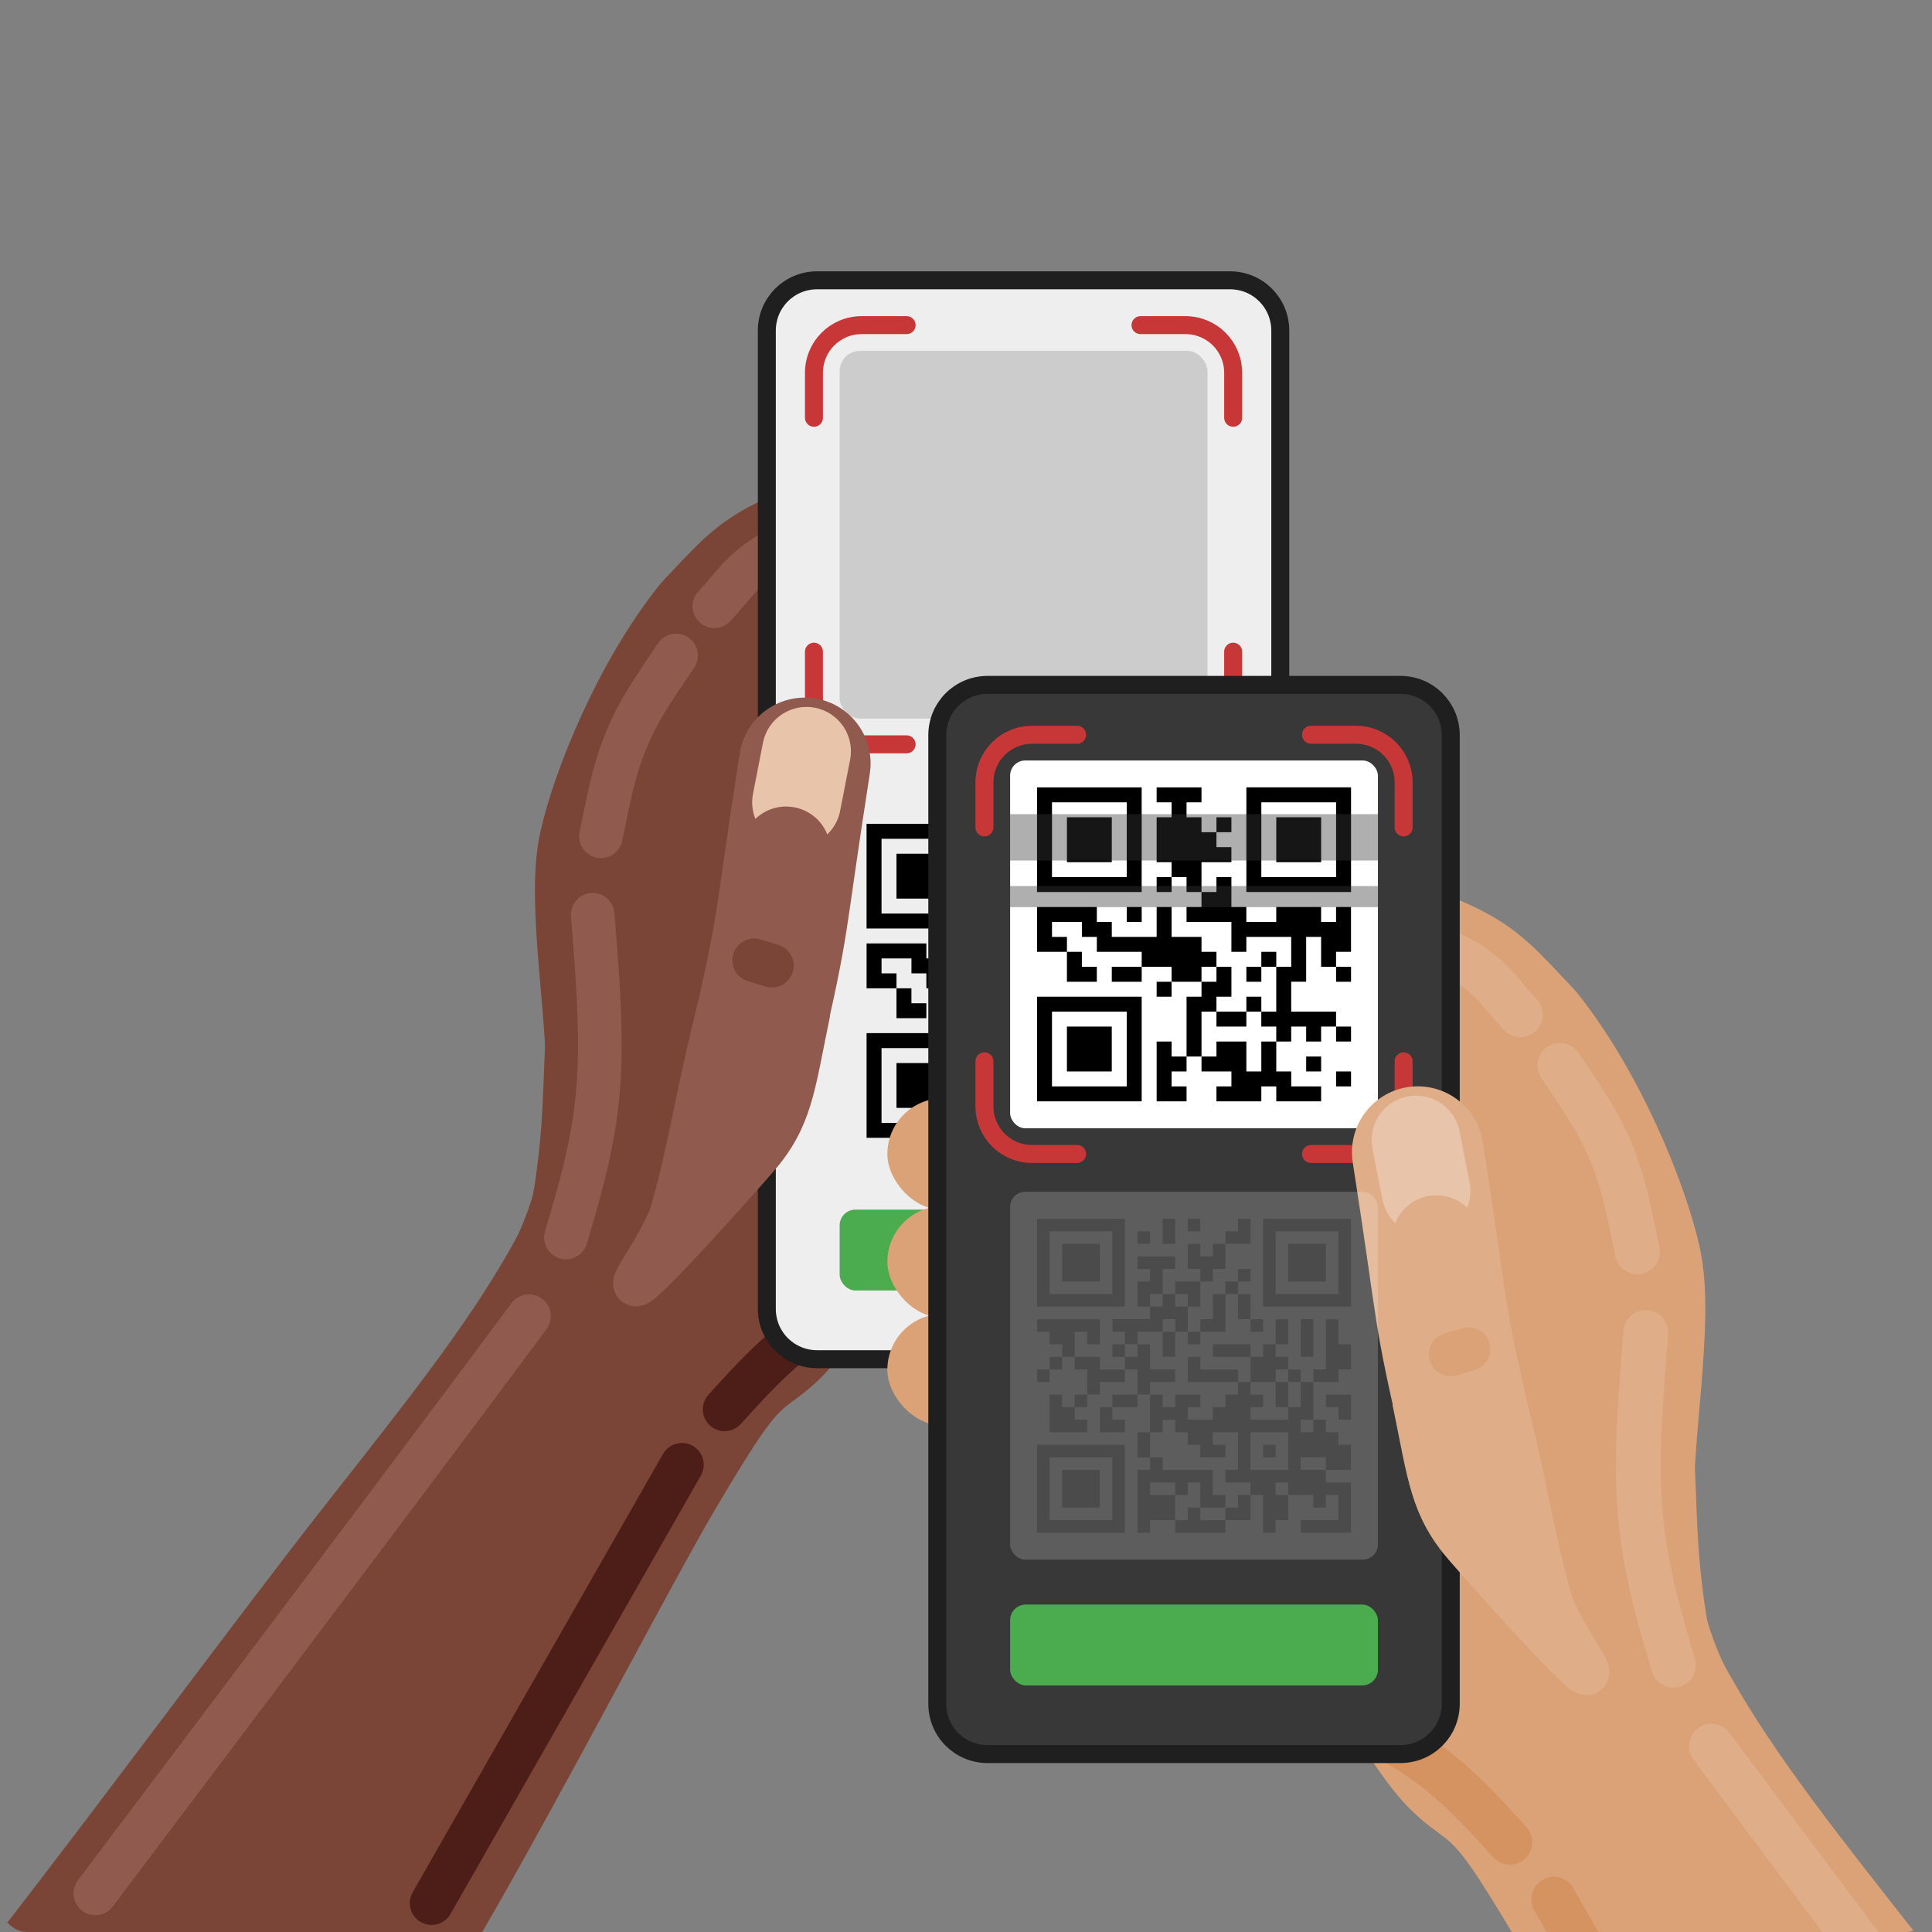
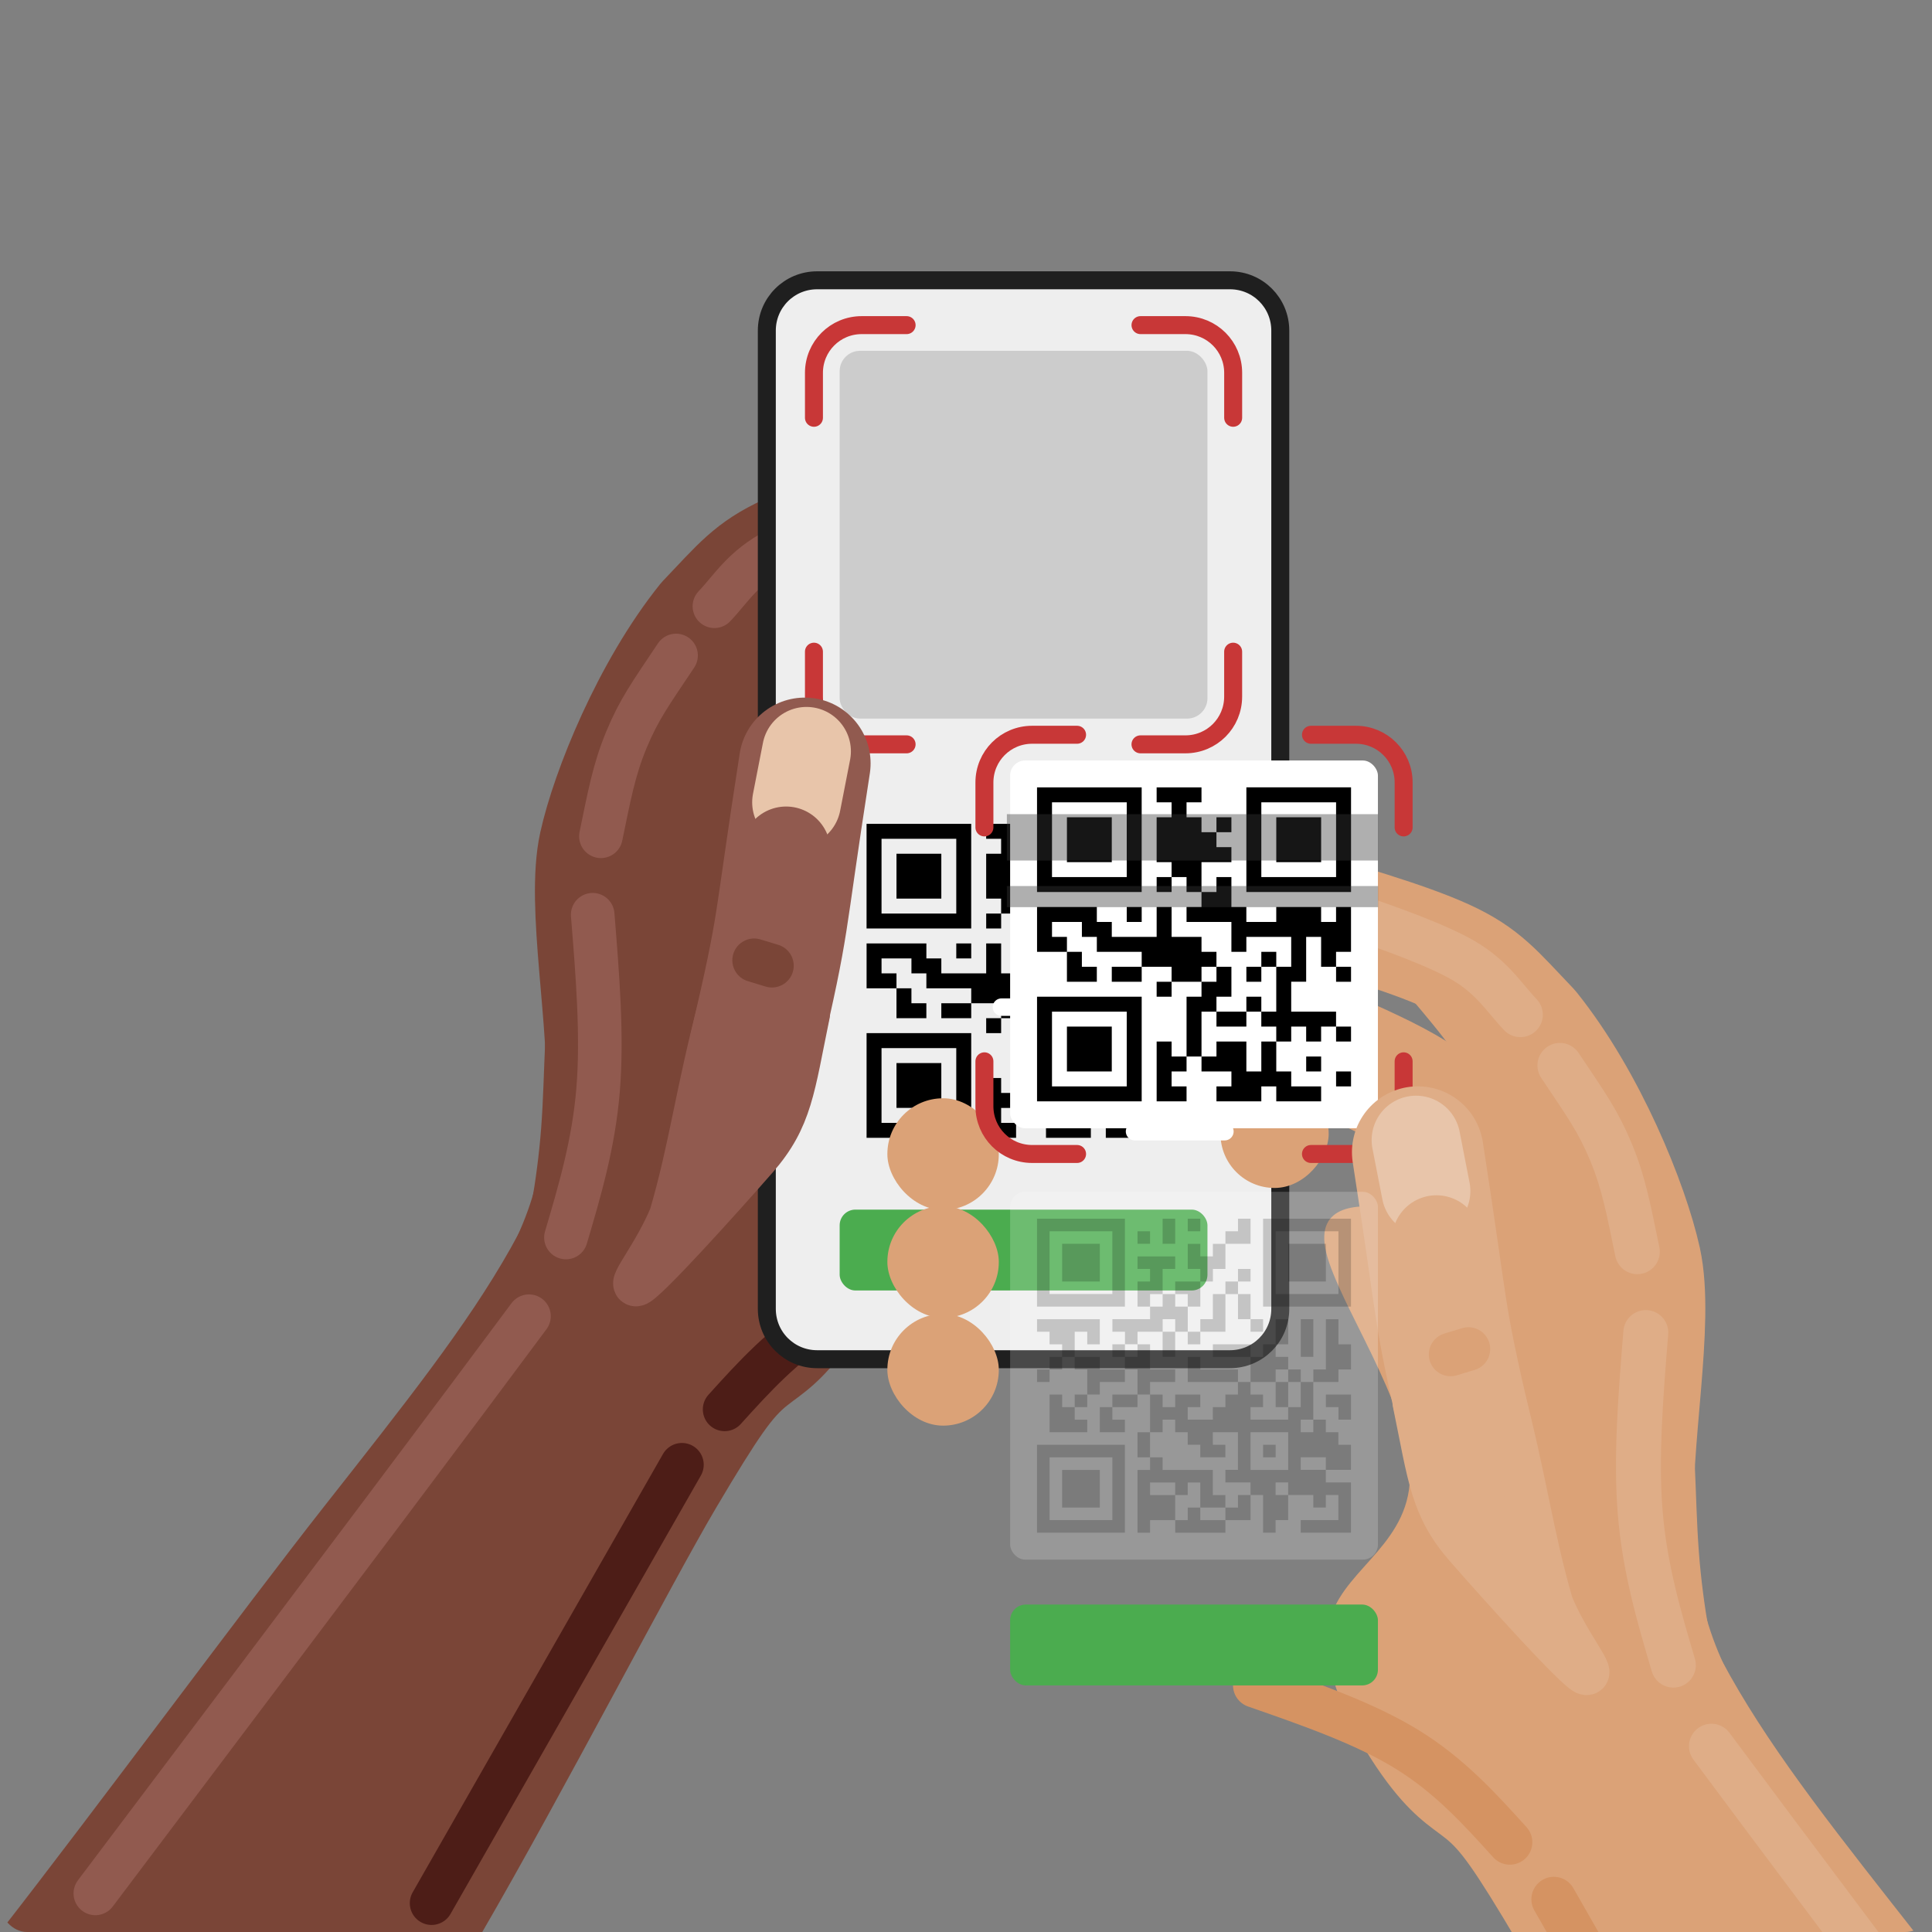
<svg xmlns="http://www.w3.org/2000/svg" height="215" width="215">
  <rect width="100%" height="100%" fill="#808080" stroke="none" />
  <defs>
    <clipPath id="P" clipPathUnits="userSpaceOnUse">
      <rect rx="3" height="215" width="215" fill="#046c00" stroke="#fff" stroke-width="2.84" stroke-opacity=".2" />
    </clipPath>
    <clipPath id="O" clipPathUnits="userSpaceOnUse">
      <rect rx="3" height="215" width="215" fill="#046c00" stroke="#fff" stroke-width="2.84" stroke-opacity=".2" />
    </clipPath>
    <clipPath id="N" clipPathUnits="userSpaceOnUse">
      <rect rx="3" height="215" width="215" fill="#046c00" stroke="#fff" stroke-width="2.84" stroke-opacity=".2" />
    </clipPath>
    <clipPath id="M" clipPathUnits="userSpaceOnUse">
      <rect rx="3" height="215" width="215" fill="#046c00" stroke="#fff" stroke-width="2.84" stroke-opacity=".2" />
    </clipPath>
    <clipPath id="L" clipPathUnits="userSpaceOnUse">
      <rect rx="3" height="215" width="215" fill="#046c00" stroke="#fff" stroke-width="2.84" stroke-opacity=".2" />
    </clipPath>
    <clipPath id="K" clipPathUnits="userSpaceOnUse">
      <rect rx="3" height="215" width="215" fill="#046c00" stroke="#fff" stroke-width="2.84" stroke-opacity=".2" />
    </clipPath>
    <clipPath id="J" clipPathUnits="userSpaceOnUse">
      <rect rx="3" height="215" width="215" fill="#046c00" stroke="#fff" stroke-width="2.84" stroke-opacity=".2" />
    </clipPath>
    <clipPath id="I" clipPathUnits="userSpaceOnUse">
      <rect rx="3" height="215" width="215" fill="#046c00" stroke="#fff" stroke-width="2.84" stroke-opacity=".2" />
    </clipPath>
    <clipPath id="H" clipPathUnits="userSpaceOnUse">
      <rect rx="3" height="215" width="215" fill="#046c00" stroke="#fff" stroke-width="2.84" stroke-opacity=".2" />
    </clipPath>
    <clipPath id="G" clipPathUnits="userSpaceOnUse">
      <rect rx="3" height="215" width="215" fill="#046c00" stroke="#fff" stroke-width="2.84" stroke-opacity=".2" />
    </clipPath>
    <clipPath id="F" clipPathUnits="userSpaceOnUse">
      <rect rx="3" height="215" width="215" fill="#046c00" stroke="#fff" stroke-width="2.84" stroke-opacity=".2" />
    </clipPath>
    <clipPath id="E" clipPathUnits="userSpaceOnUse">
      <rect rx="3" height="215" width="215" fill="#046c00" stroke="#fff" stroke-width="2.84" stroke-opacity=".2" />
    </clipPath>
    <clipPath id="D" clipPathUnits="userSpaceOnUse">
      <rect rx="3" height="215" width="215" fill="#046c00" stroke="#fff" stroke-width="2.84" stroke-opacity=".2" />
    </clipPath>
    <clipPath id="C" clipPathUnits="userSpaceOnUse">
      <rect rx="3" height="215" width="215" fill="#046c00" stroke="#fff" stroke-width="2.84" stroke-opacity=".2" />
    </clipPath>
    <clipPath id="B" clipPathUnits="userSpaceOnUse">
      <rect rx="3" height="215" width="215" fill="#046c00" stroke="#fff" stroke-width="2.84" stroke-opacity=".2" />
    </clipPath>
    <clipPath id="A" clipPathUnits="userSpaceOnUse">
      <rect rx="3" height="215" width="215" fill="#046c00" stroke="#fff" stroke-width="2.84" stroke-opacity=".2" />
    </clipPath>
    <clipPath id="z" clipPathUnits="userSpaceOnUse">
      <rect rx="3" height="215" width="215" fill="#046c00" stroke="#fff" stroke-width="2.84" stroke-opacity=".2" />
    </clipPath>
    <clipPath id="y" clipPathUnits="userSpaceOnUse">
      <rect rx="3" height="215" width="215" fill="#046c00" stroke="#fff" stroke-width="2.84" stroke-opacity=".2" />
    </clipPath>
    <clipPath id="x" clipPathUnits="userSpaceOnUse">
      <rect rx="3" height="215" width="215" fill="#046c00" stroke="#fff" stroke-width="2.84" stroke-opacity=".2" />
    </clipPath>
    <clipPath id="w" clipPathUnits="userSpaceOnUse">
      <rect rx="3" height="215" width="215" fill="#046c00" stroke="#fff" stroke-width="2.84" stroke-opacity=".2" />
    </clipPath>
    <clipPath id="v" clipPathUnits="userSpaceOnUse">
      <rect rx="3" height="215" width="215" fill="#046c00" stroke="#fff" stroke-width="2.84" stroke-opacity=".2" />
    </clipPath>
    <clipPath id="u" clipPathUnits="userSpaceOnUse">
      <rect rx="3" height="215" width="215" fill="#046c00" stroke="#fff" stroke-width="2.84" stroke-opacity=".2" />
    </clipPath>
    <clipPath id="t" clipPathUnits="userSpaceOnUse">
      <rect rx="3" height="215" width="215" fill="#046c00" stroke="#fff" stroke-width="2.84" stroke-opacity=".2" />
    </clipPath>
    <clipPath id="s" clipPathUnits="userSpaceOnUse">
      <rect rx="3" height="215" width="215" fill="#046c00" stroke="#fff" stroke-width="2.84" stroke-opacity=".2" />
    </clipPath>
    <clipPath id="r" clipPathUnits="userSpaceOnUse">
      <rect rx="3" height="215" width="215" fill="#046c00" stroke="#fff" stroke-width="2.84" stroke-opacity=".2" />
    </clipPath>
    <clipPath id="q" clipPathUnits="userSpaceOnUse">
      <rect rx="3" height="215" width="215" fill="#046c00" stroke="#fff" stroke-width="2.84" stroke-opacity=".2" />
    </clipPath>
    <clipPath id="p" clipPathUnits="userSpaceOnUse">
      <rect rx="3" height="215" width="215" fill="#046c00" stroke="#fff" stroke-width="2.84" stroke-opacity=".2" />
    </clipPath>
    <clipPath id="o" clipPathUnits="userSpaceOnUse">
      <rect transform="scale(-1 1)" rx="3" height="215" width="215" fill="#046c00" stroke="#fff" stroke-width="2.84" stroke-opacity=".2" />
    </clipPath>
    <clipPath id="n" clipPathUnits="userSpaceOnUse">
      <rect transform="scale(-1 1)" rx="3" height="215" width="215" fill="#046c00" stroke="#fff" stroke-width="2.84" stroke-opacity=".2" />
    </clipPath>
    <clipPath id="m" clipPathUnits="userSpaceOnUse">
      <rect transform="scale(-1 1)" rx="3" height="215" width="215" fill="#046c00" stroke="#fff" stroke-width="2.84" stroke-opacity=".2" />
    </clipPath>
    <clipPath id="l" clipPathUnits="userSpaceOnUse">
      <rect rx="3" height="215" width="215" fill="#046c00" stroke="#fff" stroke-width="2.84" stroke-opacity=".2" />
    </clipPath>
    <clipPath id="k" clipPathUnits="userSpaceOnUse">
      <rect rx="3" height="215" width="215" fill="#046c00" stroke="#fff" stroke-width="2.84" stroke-opacity=".2" />
    </clipPath>
    <clipPath id="j" clipPathUnits="userSpaceOnUse">
      <rect rx="3" height="215" width="215" fill="#046c00" stroke="#fff" stroke-width="2.84" stroke-opacity=".2" />
    </clipPath>
    <clipPath id="i" clipPathUnits="userSpaceOnUse">
      <rect rx="3" height="215" width="215" fill="#046c00" stroke="#fff" stroke-width="2.84" stroke-opacity=".2" />
    </clipPath>
    <clipPath id="h" clipPathUnits="userSpaceOnUse">
      <rect rx="3" height="215" width="215" fill="#046c00" stroke="#fff" stroke-width="2.84" stroke-opacity=".2" />
    </clipPath>
    <clipPath id="g" clipPathUnits="userSpaceOnUse">
      <rect rx="3" height="215" width="215" fill="#046c00" stroke="#fff" stroke-width="2.84" stroke-opacity=".2" />
    </clipPath>
    <clipPath id="f" clipPathUnits="userSpaceOnUse">
      <rect rx="3" height="215" width="215" fill="#046c00" stroke="#fff" stroke-width="2.84" stroke-opacity=".2" />
    </clipPath>
    <clipPath id="e" clipPathUnits="userSpaceOnUse">
      <rect rx="3" height="215" width="215" fill="#046c00" stroke="#fff" stroke-width="2.84" stroke-opacity=".2" />
    </clipPath>
    <clipPath id="d" clipPathUnits="userSpaceOnUse">
      <rect rx="3" height="215" width="215" fill="#046c00" stroke="#fff" stroke-width="2.84" stroke-opacity=".2" />
    </clipPath>
    <clipPath id="c" clipPathUnits="userSpaceOnUse">
      <rect rx="3" height="215" width="215" fill="#046c00" stroke="#fff" stroke-width="2.84" stroke-opacity=".2" />
    </clipPath>
    <clipPath id="b" clipPathUnits="userSpaceOnUse">
      <rect rx="3" height="215" width="215" fill="#046c00" stroke="#fff" stroke-width="2.84" stroke-opacity=".2" />
    </clipPath>
    <clipPath id="a" clipPathUnits="userSpaceOnUse">
      <rect rx="3" height="215" width="215" fill="#046c00" stroke="#fff" stroke-width="2.84" stroke-opacity=".2" />
    </clipPath>
  </defs>
  <path clip-path="url(#a)" d="m 53.587,215.145 c 9.199,-15.857 21.127,-38.938 26.092,-47.333 4.964,-8.394 6.349,-10.163 7.953,-11.434 1.604,-1.271 3.754,-2.462 6.857,-6.841 3.103,-4.379 7.158,-11.944 5.433,-17.184 -1.724,-5.24 -8.737,-7.965 -8.496,-15.535 0.242,-7.57 7.678,-18.126 9.039,-23.63 1.361,-5.503 -3.938,-5.211 -6.571,-4.854 -2.633,0.357 -2.633,0.781 -3.526,0.508 -0.892,-0.273 -2.675,-1.24 -4.262,-3.328 -1.588,-2.088 -2.98,-5.296 -2.088,-8.776 0.892,-3.48 4.067,-7.232 7.243,-10.985 -2.782,-0.584 -5.565,-1.169 -8.652,0.277 -3.088,1.445 -6.482,4.92 -9.17,9.548 -2.688,4.628 -5.161,11.841 -6.025,18.255 -0.864,6.414 -0.379,12.571 -1.578,20.072 -1.199,7.502 -4.079,16.229 -8.993,24.964 -4.914,8.735 -11.794,17.353 -20.815,28.828 C 27.006,179.173 11.139,200.698 0,214.999 Z" fill="#7a4537" />
  <path clip-path="url(#b)" d="m 106.065,55.041 c -7.142,2.058 -14.283,4.116 -18.52,6.052 -4.236,1.937 -5.568,3.752 -9.364,7.719 -6.235,7.761 -10.786,19.032 -12.13,25.104 -1.509,6.829 1.237,19.794 0.774,29.194 -0.463,9.399 -1.673,15.33 -10.449,28.827 -8.776,13.497 -25.116,34.558 -41.457,55.619" fill="none" stroke="#7a4537" stroke-width="12.13" stroke-linecap="round" stroke-linejoin="bevel" />
  <path clip-path="url(#c)" d="m 110.943,65.569 c -6.561,4.735 -13.122,9.469 -18.599,12.904 -5.478,3.435 -9.872,5.569 -12.632,7.769 -2.76,2.2 -3.886,4.465 -5.749,7.651 -1.863,3.186 -4.463,7.292 -5.651,12.894 -1.188,5.602 -0.963,12.696 -1.456,19.209 -0.493,6.513 -1.703,12.444 -2.568,15.745 -0.865,3.301 -1.385,3.971 -9.556,14.502 -8.171,10.531 -23.991,30.922 -39.813,51.314" fill="none" stroke="#7a4537" stroke-width="13.3" stroke-linecap="round" stroke-linejoin="bevel" />
  <path clip-path="url(#d)" d="m 48.028,211.79 c 9.287,-16.262 18.573,-32.525 27.86,-48.787 m 4.75,-6.163 c 3.252,-3.595 6.505,-7.19 11.084,-10.014 4.579,-2.824 10.485,-4.879 16.391,-6.933" fill="none" stroke="#4d1d17" stroke-width="4.85" stroke-linecap="round" />
  <path clip-path="url(#e)" d="m 100.82,55.692 c -5.39,1.804 -10.65,3.565 -14.38,5.488 -3.73,1.923 -5.1,4.366 -6.937,6.286 M 75.235,72.944 c -2.92,4.371 -4.109,5.995 -5.501,9.324 -1.437,3.435 -1.968,6.496 -2.863,10.797 m -0.914,8.73 c 0.548,6.762 1.095,13.524 0.599,19.511 -0.496,5.987 -2.036,11.197 -3.576,16.408 m -4.112,8.758 c -3.97,5.335 -7.94,10.669 -15.983,21.375 -8.043,10.706 -20.159,26.782 -32.275,42.858" fill="none" stroke="#915a4f" stroke-width="4.85" stroke-linecap="round" />
  <rect clip-path="url(#f)" ry="1.68" rx="1.68" y="88.68" x="93.44" height="40.93" width="40.93" fill="#fff" />
  <path clip-path="url(#g)" d="m 90.933,31.192 c -3.101,0 -5.598,2.496 -5.598,5.598 l 2.98e-4,108.869 c -10e-7,3.101 2.496,5.598 5.598,5.598 h 45.943 c 3.101,0 5.598,-2.496 5.598,-5.598 l -3e-4,-108.869 c -1e-5,-3.101 -2.496,-5.598 -5.598,-5.598 z" fill="#eee" stroke="#1f1f1f" stroke-width="2" stroke-linecap="round" stroke-linejoin="bevel" />
  <rect clip-path="url(#h)" ry="2.27" rx="2.27" y="39.04" x="93.44" height="40.93" width="40.93" fill="#ccc" />
  <path clip-path="url(#i)" d="m 96.434,91.679 v 1.664 1.664 1.664 1.664 1.664 1.664 1.664 h 1.664 1.664 1.664 1.662 1.664 1.664 1.664 v -1.664 -1.664 -1.664 -1.664 -1.664 -1.664 -1.664 h -1.664 -1.664 -1.664 -1.662 -1.664 -1.664 z m 13.311,0 v 1.664 h 1.664 v 1.664 h -1.664 v 1.664 1.664 1.664 h 1.664 v 1.664 h 1.664 v 1.664 h 1.664 v -1.664 -1.664 h 1.664 1.664 v -1.664 h -1.664 v -1.664 h -1.664 v -1.664 h -1.664 v -1.664 h 1.664 v -1.664 h -1.664 -1.664 z m 6.656,4.992 h 1.664 v -1.664 h -1.664 z m -1.664,6.656 v 1.664 h -1.664 v 1.664 h 1.664 1.664 1.664 v 1.664 1.662 h 1.664 v -1.662 h 1.664 1.664 1.664 v 1.662 1.664 h -1.664 v 1.664 1.664 1.664 h -1.664 v 1.664 h 1.664 v 1.664 h 1.664 v -1.664 h 1.664 v 1.664 h 1.664 v -1.664 h 1.664 v -1.664 h -1.664 -1.664 -1.664 v -1.664 -1.664 h 1.664 v -1.664 -1.664 -1.662 h 1.664 v 1.662 1.664 h 1.664 v -1.664 h 1.664 v -1.662 -1.664 -1.664 h -1.664 v 1.664 h -1.664 v -1.664 h -1.664 -1.664 -1.664 v 1.664 h -1.664 -1.664 v -1.664 h -1.664 v -1.664 -1.664 h -1.664 v 1.664 z m 14.977,8.318 v 1.664 h 1.664 v -1.664 z m 0,6.656 v 1.664 h 1.664 v -1.664 z m -6.656,1.664 h -1.664 v 1.664 1.664 h -1.664 v -1.664 -1.664 h -1.664 -1.664 v 1.664 h -1.664 v 1.664 h 1.664 1.664 v 1.664 h -1.664 v 1.664 h 1.664 1.664 1.664 v -1.664 h 1.664 v 1.664 h 1.664 1.664 1.664 v -1.664 h -1.664 -1.664 v -1.664 h -1.664 v -1.664 z m -8.32,1.664 v -1.664 -1.664 -1.664 h 1.664 v -1.664 h 1.664 v -1.664 -1.664 h -1.664 v 1.664 h -1.664 v 1.664 h -1.664 v 1.664 1.664 1.664 1.664 z m -1.664,0 h -1.664 v -1.664 h -1.664 v 1.664 1.664 1.664 1.664 h 1.664 1.664 v -1.664 h -1.664 v -1.664 h 1.664 z m 1.664,-8.32 v -1.664 h 1.664 v -1.664 h -1.664 v -1.662 h -1.664 -1.664 v -1.664 -1.664 h -1.664 v 1.664 1.664 h -1.664 -1.664 -1.664 v -1.664 h -1.664 v -1.664 h -1.662 -1.664 -1.664 -1.664 v 1.664 1.664 1.662 h 1.664 1.664 v -1.662 h -1.664 v -1.664 h 1.664 1.664 v 1.664 h 1.662 v 1.662 h 1.664 1.664 1.664 v 1.664 h 1.664 1.664 v 1.664 h 1.664 z m -3.328,0 h -1.664 v 1.664 h 1.664 z m -3.328,-1.664 h -1.664 -1.664 v 1.664 h 1.664 1.664 z m -8.318,-1.664 v 1.664 1.664 h 1.664 1.662 v -1.664 h -1.662 v -1.664 z m 16.639,6.656 v 1.664 h 1.664 1.664 v -1.664 h -1.664 z m 3.328,0 h 1.664 v -1.664 h -1.664 z m 3.328,-4.992 v -1.664 h -1.664 v 1.664 z m -1.664,0 h -1.664 v 1.664 h 1.664 z m -9.984,-9.982 h -1.664 v 1.664 h 1.664 z m 8.32,-9.984 v 1.664 1.664 1.664 1.664 1.664 1.664 1.664 h 1.664 1.664 1.664 1.664 1.664 1.664 1.664 v -1.664 -1.664 -1.664 -1.664 -1.664 -1.664 -1.664 h -1.664 -1.664 -1.664 -1.664 -1.664 -1.664 z m -21.631,1.664 h 1.664 1.664 1.662 1.664 1.664 v 1.664 1.664 1.664 1.664 1.664 h -1.664 -1.664 -1.662 -1.664 -1.664 v -1.664 -1.664 -1.664 -1.664 z m 23.295,0 h 1.664 1.664 1.664 1.664 1.664 v 1.664 1.664 1.664 1.664 1.664 h -1.664 -1.664 -1.664 -1.664 -1.664 v -1.664 -1.664 -1.664 -1.664 z m -21.631,1.664 v 1.664 1.664 1.664 h 1.664 1.662 1.664 v -1.664 -1.664 -1.664 h -1.664 -1.662 z m 23.295,0 v 1.664 1.664 1.664 h 1.664 1.664 1.664 v -1.664 -1.664 -1.664 h -1.664 -1.664 z m -16.641,9.984 v 1.664 h 1.664 v -1.664 z m -9.982,9.982 v 1.664 1.664 1.664 1.664 1.664 1.664 1.664 h 1.664 1.664 1.664 1.662 1.664 1.664 1.664 v -1.664 -1.664 -1.664 -1.664 -1.664 -1.664 -1.664 h -1.664 -1.664 -1.664 -1.662 -1.664 -1.664 z m 1.664,1.664 h 1.664 1.664 1.662 1.664 1.664 v 1.664 1.664 1.664 1.664 1.664 h -1.664 -1.664 -1.662 -1.664 -1.664 v -1.664 -1.664 -1.664 -1.664 z m 1.664,1.664 v 1.664 1.664 1.664 h 1.664 1.662 1.664 v -1.664 -1.664 -1.664 h -1.664 -1.662 z m 26.623,3.328 v 1.664 h 1.664 v -1.664 z m 3.328,1.664 v 1.664 h 1.664 v -1.664 z" />
  <path clip-path="url(#j)" d="m 100.891,36.181 h -4.998 c -2.944,0 -5.314,2.37 -5.314,5.314 v 4.998 m 46.652,0 v -4.998 c 0,-2.944 -2.37,-5.314 -5.314,-5.314 h -4.998 M 90.578,72.521 v 5 c 0,2.944 2.37,5.312 5.314,5.312 h 4.998 m 26.027,0 h 4.998 c 2.944,0 5.314,-2.368 5.314,-5.312 v -5" fill="none" stroke="#c83737" stroke-width="2" stroke-linecap="round" stroke-linejoin="bevel" />
  <rect clip-path="url(#k)" ry="1.75" rx="1.75" y="134.61" x="93.44" height="9" width="40.93" fill="#4bac4f" />
  <path clip-path="url(#l)" d="m 111.441,112.077 c 3.235,0 6.47,0 9.705,0" fill="none" stroke="#fff" stroke-width="1.94" stroke-linecap="round" stroke-linejoin="round" />
  <rect clip-path="url(#m)" transform="scale(-1 1)" ry="6.02" rx="6.02" y="108.5" x="-147.86" height="12.06" width="12.04" fill="#dba277" />
  <rect clip-path="url(#n)" transform="scale(-1 1)" ry="6.02" rx="6.02" y="120.14" x="-147.86" height="12.06" width="12.04" fill="#dba277" />
  <rect clip-path="url(#o)" transform="scale(-1 1)" ry="6.02" rx="6.02" y="117.79" x="-147.86" height="12.06" width="12.04" fill="#dba277" />
  <path clip-path="url(#p)" d="M 89.558,84.956 C 86.522,104.457 87.483,101.677 84.057,116.453" fill="none" stroke="#915a4f" stroke-width="14.65" stroke-linecap="round" />
  <path clip-path="url(#q)" d="m 89.932,112.885 c -1.685,8.164 -1.896,11.555 -5.764,15.984 -3.868,4.429 -12.518,14.023 -13.365,14.083 -0.847,0.06 2.108,-3.412 3.858,-7.66 2.241,-7.678 2.917,-13.78 5.475,-23.443" fill="#915a4f" stroke="#915a4f" stroke-width="4.85" stroke-linecap="round" stroke-linejoin="round" />
  <path clip-path="url(#r)" d="m 193.085,257.642 c -9.479,-16.339 -18.958,-32.678 -24.074,-41.328 -5.115,-8.65 -6.542,-10.472 -8.195,-11.782 -1.653,-1.31 -3.868,-2.537 -7.066,-7.049 -3.197,-4.512 -7.375,-12.307 -5.599,-17.707 1.777,-5.4 9.003,-8.207 8.754,-16.007 -0.249,-7.8 -7.911,-18.678 -9.314,-24.348 -1.402,-5.671 4.058,-5.369 6.771,-5.002 2.713,0.368 2.713,0.804 3.633,0.523 0.92,-0.281 2.756,-1.278 4.392,-3.429 1.636,-2.151 3.07,-5.457 2.152,-9.043 -0.919,-3.586 -4.191,-7.452 -7.463,-11.319 2.867,-0.602 5.734,-1.204 8.915,0.285 3.182,1.489 6.679,5.07 9.449,9.839 2.77,4.769 5.318,12.201 6.208,18.81 0.89,6.609 0.39,12.953 1.626,20.683 1.235,7.73 4.203,16.723 9.267,25.723 5.064,9.001 12.153,17.881 21.449,29.705 9.296,11.824 20.774,26.56 32.251,41.296 0,0 -53.156,0.15 -53.156,0.15 z" fill="#dba277" />
  <path clip-path="url(#s)" d="m 141.823,100.114 c 7.359,2.12 14.718,4.241 19.083,6.236 4.365,1.996 5.737,3.866 9.649,7.954 6.425,7.997 11.114,19.611 12.499,25.868 1.555,7.037 -1.275,20.396 -0.798,30.082 0.477,9.685 1.724,15.797 10.767,29.704 9.043,13.907 25.88,35.609 42.718,57.311" fill="none" stroke="#dba277" stroke-width="12.5" stroke-linecap="round" stroke-linejoin="bevel" />
  <path clip-path="url(#t)" d="m 136.796,110.961 c 6.76,4.879 14.915,7.202 20.559,10.741 5.644,3.539 8.778,8.294 11.622,10.561 2.844,2.267 4.004,4.601 5.924,7.884 1.92,3.283 4.599,7.514 5.823,13.286 1.224,5.772 0.993,13.082 1.501,19.793 0.508,6.711 1.755,12.822 2.646,16.224 0.891,3.401 1.427,4.091 9.846,14.943 8.419,10.851 24.721,31.863 41.024,52.875" fill="none" stroke="#dba277" stroke-width="13.7" stroke-linecap="round" stroke-linejoin="bevel" />
  <path clip-path="url(#u)" d="m 201.625,261.63 c -9.569,-16.757 -19.138,-33.514 -28.707,-50.271 m -4.895,-6.35 c -3.351,-3.704 -6.703,-7.408 -11.421,-10.319 -4.718,-2.91 -10.804,-5.027 -16.889,-7.144" fill="none" stroke="#d59362" stroke-width="5" stroke-linecap="round" />
  <path clip-path="url(#v)" d="m 147.227,100.784 c 5.554,1.859 10.973,3.673 14.817,5.655 3.844,1.981 5.255,4.499 7.148,6.478 m 4.399,5.645 c 3.008,4.504 4.234,6.177 5.668,9.607 1.48,3.54 2.028,6.693 2.95,11.126 m 0.942,8.996 c -0.564,6.968 -1.128,13.935 -0.617,20.104 0.511,6.169 2.098,11.537 3.685,16.907 m 4.237,9.024 c 4.091,5.497 8.182,10.994 16.469,22.025 8.288,11.031 20.772,27.596 33.256,44.162" fill="none" stroke="#dfad87" stroke-width="5" stroke-linecap="round" />
  <path clip-path="url(#w)" d="m 136.283,125.911 c -3.333,0 -6.666,0 -10,0" fill="none" stroke="#fff" stroke-width="2" stroke-linecap="round" stroke-linejoin="round" />
  <rect clip-path="url(#x)" ry="6.2" rx="6.2" y="122.22" x="98.75" height="12.43" width="12.4" fill="#dba277" />
  <rect clip-path="url(#y)" ry="6.2" rx="6.2" y="134.22" x="98.75" height="12.43" width="12.4" fill="#dba277" />
  <rect clip-path="url(#z)" ry="6.2" rx="6.2" y="146.22" x="98.75" height="12.43" width="12.4" fill="#dba277" />
-   <path clip-path="url(#A)" d="m 109.904,76.216 h 45.943 c 3.101,0 5.598,2.497 5.598,5.598 V 189.602 c 0,3.101 -2.497,5.598 -5.598,5.598 h -45.943 c -3.101,0 -5.598,-2.497 -5.598,-5.598 V 81.815 c 0,-3.101 2.497,-5.598 5.598,-5.598 z" fill="#383838" stroke="#1f1f1f" stroke-width="2" stroke-linecap="round" stroke-linejoin="bevel" />
  <rect clip-path="url(#B)" ry="1.68" rx="1.68" y="84.63" x="112.41" height="40.93" width="40.93" fill="#fff" />
  <path clip-path="url(#C)" d="m 115.404,87.62 v 1.664 1.664 1.664 1.664 1.664 1.664 1.664 h 1.664 1.662 1.664 1.664 1.664 1.664 1.664 v -1.664 -1.664 -1.664 -1.664 -1.664 -1.664 -1.664 h -1.664 -1.664 -1.664 -1.664 -1.664 -1.662 z m 13.311,0 v 1.664 h 1.664 v 1.664 h -1.664 v 1.664 1.664 1.664 h 1.664 v 1.664 h 1.664 v 1.664 h 1.664 v -1.664 -1.664 h 1.664 1.664 v -1.664 h -1.664 v -1.664 h -1.664 v -1.664 h -1.664 v -1.664 h 1.664 v -1.664 h -1.664 -1.664 z m 6.656,4.992 h 1.664 v -1.664 h -1.664 z m -1.664,6.656 v 1.664 h -1.664 v 1.664 h 1.664 1.664 1.664 v 1.664 1.664 h 1.664 v -1.664 h 1.664 1.664 1.664 v 1.664 1.664 h -1.664 v 1.664 1.664 1.664 h -1.664 v 1.664 h 1.664 v 1.664 h 1.664 v -1.664 h 1.664 v 1.664 h 1.664 v -1.664 h 1.664 v -1.664 h -1.664 -1.664 -1.664 v -1.664 -1.664 h 1.664 v -1.664 -1.664 -1.664 h 1.664 v 1.664 1.664 h 1.664 v -1.664 h 1.664 v -1.664 -1.664 -1.664 h -1.664 v 1.664 h -1.664 v -1.664 h -1.664 -1.664 -1.664 v 1.664 h -1.664 -1.664 v -1.664 h -1.664 v -1.664 -1.664 h -1.664 v 1.664 z m 14.977,8.32 v 1.664 h 1.664 v -1.664 z m 0,6.656 v 1.664 h 1.664 v -1.664 z m -6.656,1.664 h -1.664 v 1.664 1.664 h -1.664 v -1.664 -1.664 h -1.664 -1.664 v 1.664 h -1.664 v 1.664 h 1.664 1.664 v 1.664 h -1.664 v 1.664 h 1.664 1.664 1.664 v -1.664 h 1.664 v 1.664 h 1.664 1.664 1.664 v -1.664 h -1.664 -1.664 v -1.664 h -1.664 v -1.664 z m -8.32,1.664 v -1.664 -1.664 -1.664 h 1.664 v -1.664 h 1.664 v -1.664 -1.664 h -1.664 v 1.664 h -1.664 v 1.664 h -1.664 v 1.664 1.664 1.664 1.664 z m -1.664,0 h -1.664 v -1.664 h -1.664 v 1.664 1.664 1.664 1.664 h 1.664 1.664 v -1.664 h -1.664 v -1.664 h 1.664 z m 1.664,-8.32 v -1.664 h 1.664 v -1.664 h -1.664 v -1.664 h -1.664 -1.664 v -1.664 -1.664 h -1.664 v 1.664 1.664 h -1.664 -1.664 -1.664 v -1.664 h -1.664 v -1.664 h -1.664 -1.664 -1.662 -1.664 v 1.664 1.664 1.664 h 1.664 1.662 v -1.664 h -1.662 v -1.664 h 1.662 1.664 v 1.664 h 1.664 v 1.664 h 1.664 1.664 1.664 v 1.664 h 1.664 1.664 v 1.664 h 1.664 z m -3.328,0 h -1.664 v 1.664 h 1.664 z m -3.328,-1.664 h -1.664 -1.664 v 1.664 h 1.664 1.664 z m -8.32,-1.664 v 1.664 1.664 h 1.664 1.664 v -1.664 h -1.664 v -1.664 z m 16.641,6.656 v 1.664 h 1.664 1.664 v -1.664 h -1.664 z m 3.328,0 h 1.664 v -1.664 h -1.664 z m 3.328,-4.992 v -1.664 h -1.664 v 1.664 z m -1.664,0 h -1.664 v 1.664 h 1.664 z m -9.984,-9.984 h -1.664 v 1.664 h 1.664 z m 8.32,-9.984 v 1.664 1.664 1.664 1.664 1.664 1.664 1.664 h 1.664 1.664 1.664 1.664 1.664 1.664 1.664 v -1.664 -1.664 -1.664 -1.664 -1.664 -1.664 -1.664 h -1.664 -1.664 -1.664 -1.664 -1.664 -1.664 z m -21.631,1.664 h 1.662 1.664 1.664 1.664 1.664 v 1.664 1.664 1.664 1.664 1.664 h -1.664 -1.664 -1.664 -1.664 -1.662 v -1.664 -1.664 -1.664 -1.664 z m 23.295,0 h 1.664 1.664 1.664 1.664 1.664 v 1.664 1.664 1.664 1.664 1.664 h -1.664 -1.664 -1.664 -1.664 -1.664 v -1.664 -1.664 -1.664 -1.664 z m -21.633,1.664 v 1.664 1.664 1.664 h 1.664 1.664 1.664 v -1.664 -1.664 -1.664 h -1.664 -1.664 z m 23.297,0 v 1.664 1.664 1.664 h 1.664 1.664 1.664 v -1.664 -1.664 -1.664 h -1.664 -1.664 z m -16.641,9.984 v 1.664 h 1.664 v -1.664 z m -9.982,9.984 v 1.664 1.664 1.664 1.664 1.664 1.664 1.664 h 1.664 1.662 1.664 1.664 1.664 1.664 1.664 v -1.664 -1.664 -1.664 -1.664 -1.664 -1.664 -1.664 h -1.664 -1.664 -1.664 -1.664 -1.664 -1.662 z m 1.664,1.664 h 1.662 1.664 1.664 1.664 1.664 v 1.664 1.664 1.664 1.664 1.664 h -1.664 -1.664 -1.664 -1.664 -1.662 v -1.664 -1.664 -1.664 -1.664 z m 1.662,1.664 v 1.664 1.664 1.664 h 1.664 1.664 1.664 v -1.664 -1.664 -1.664 h -1.664 -1.664 z m 26.625,3.328 v 1.664 h 1.664 v -1.664 z m 3.328,1.664 v 1.664 h 1.664 v -1.664 z" />
  <path clip-path="url(#D)" d="m 119.861,81.767 h -4.998 c -2.944,0 -5.314,2.37 -5.314,5.314 v 4.998 m 46.652,0 v -4.998 c 0,-2.944 -2.37,-5.314 -5.314,-5.314 h -4.998 m -36.34,36.34 v 5 c 0,2.944 2.37,5.312 5.314,5.312 h 4.998 m 26.027,0 h 4.998 c 2.944,0 5.314,-2.368 5.314,-5.312 v -5" fill="none" stroke="#c83737" stroke-width="2" stroke-linecap="round" stroke-linejoin="bevel" />
  <path clip-path="url(#E)" d="m 112.049,90.601 h 41.309 v 5.164 h -41.309 z m 0,8 h 41.309 v 2.353 h -41.309 z" opacity=".4" fill="#383838" />
  <rect clip-path="url(#F)" ry="1.75" rx="1.75" y="178.56" x="112.41" height="9" width="40.93" fill="#4bac4f" />
  <path clip-path="url(#G)" d="m 89.752,83.61 c -0.369,1.891 -0.738,3.783 -1.107,5.674" fill="#f2f2f2" stroke="#e8c5aa" stroke-width="9.88" stroke-linecap="round" />
  <path clip-path="url(#H)" d="m 87.481,94.693 c -0.369,1.891 -0.738,3.783 -1.107,5.674" fill="#915a4f" stroke="#915a4f" stroke-width="9.88" stroke-linecap="round" />
  <path clip-path="url(#I)" d="m 85.904,107.466 -1.982,-0.603" fill="none" stroke="#7a4537" stroke-width="4.85" stroke-linecap="round" />
  <path clip-path="url(#J)" d="m 157.775,128.217 c 3.035,19.501 2.075,16.721 5.501,31.497" fill="none" stroke="#dfad87" stroke-width="14.65" stroke-linecap="round" />
  <path clip-path="url(#K)" d="m 157.401,156.146 c 1.685,8.164 1.896,11.555 5.764,15.984 3.868,4.429 12.518,14.023 13.365,14.083 0.847,0.06 -2.108,-3.412 -3.858,-7.66 -2.241,-7.678 -2.917,-13.78 -5.475,-23.443" fill="#dfad87" stroke="#dfad87" stroke-width="4.85" stroke-linecap="round" stroke-linejoin="round" />
  <path clip-path="url(#L)" d="m 157.581,126.871 c 0.369,1.891 0.738,3.783 1.107,5.674" fill="#f2f2f2" stroke="#e8c5aa" stroke-width="9.88" stroke-linecap="round" />
  <path clip-path="url(#M)" d="m 159.852,137.954 c 0.369,1.891 0.738,3.783 1.107,5.674" fill="#915a4f" stroke="#dfad87" stroke-width="9.88" stroke-linecap="round" />
  <path clip-path="url(#N)" d="m 161.428,150.727 1.982,-0.603" fill="none" stroke="#dba277" stroke-width="4.85" stroke-linecap="round" />
  <rect clip-path="url(#O)" ry="1.68" rx="1.68" y="132.63" x="112.41" height="40.93" width="40.93" opacity=".19" fill="#fff" />
  <path clip-path="url(#P)" d="m 115.404,135.622 v 1.398 1.396 1.398 1.396 1.398 1.398 1.396 h 1.396 1.398 1.398 1.396 1.398 1.396 1.398 v -1.396 -1.398 -1.398 -1.396 -1.398 -1.396 -1.398 h -1.398 -1.396 -1.398 -1.396 -1.398 -1.398 z m 13.977,0 v 1.398 1.396 h 1.398 v -1.396 -1.398 z m 2.795,0 v 1.398 h 1.398 v -1.398 z m 5.592,0 v 1.398 h -1.398 v 1.396 h 1.398 1.398 v -1.396 -1.398 z m -1.398,2.795 h -1.396 v 1.398 h -1.398 v -1.398 h -1.398 v 1.398 1.396 h 1.398 v 1.398 h 1.398 v -1.398 h 1.396 v -1.396 z m -2.795,4.193 h -1.398 -1.396 v 1.398 h 1.396 v 1.396 h 1.398 v -1.396 z m -1.398,2.795 h -1.396 v -1.396 h -1.398 v 1.396 h -1.398 v 1.398 h -1.396 -1.398 -1.398 v 1.398 h 1.398 v 1.396 h 1.398 v -1.396 h 1.396 1.398 v -1.398 h 1.398 v 1.398 h 1.396 v -1.398 z m 0,2.797 v 1.396 h 1.398 v -1.396 z m 1.398,0 h 1.398 1.396 v -1.398 -1.398 -1.396 h -1.396 v 1.396 1.398 h -1.398 z m 2.795,-4.193 h 1.398 v -1.398 h -1.398 z m 1.398,-1.398 h 1.398 v -1.398 h -1.398 z m 0,1.398 v 1.396 1.398 h 1.398 v -1.398 -1.396 z m 1.398,2.795 v 1.398 h 1.396 v -1.398 z m -8.387,1.398 h -1.398 v 1.396 1.398 h 1.398 v -1.398 z m -4.193,1.396 v 1.398 h -1.398 v 1.398 h 1.398 v 1.396 1.398 h 1.396 v -1.398 h 1.398 1.398 v -1.396 h -1.398 -1.398 v -1.398 -1.398 z m 1.396,5.592 v 1.398 1.396 1.398 h 1.398 v -1.398 h 1.398 v 1.398 h 1.396 v 1.398 h 1.398 v 1.396 h 1.398 1.396 v -1.396 h -1.396 v -1.398 h 1.396 1.398 v 1.398 1.396 1.398 h -1.398 v 1.396 h 1.398 1.398 v 1.398 h 1.396 v 1.398 1.396 1.398 h 1.398 v -1.398 h 1.396 v -1.396 -1.398 h -1.396 v -1.398 h 1.396 v 1.398 h 1.398 1.398 v 1.398 h 1.396 v -1.398 h 1.398 v 1.398 1.396 h -1.398 -1.396 -1.398 v 1.398 h 1.398 1.396 1.398 1.398 v -1.398 -1.396 -1.398 -1.398 h -1.398 -1.398 v -1.396 h -1.396 -1.398 v -1.398 h 1.398 1.396 v 1.398 h 1.398 1.398 v -1.398 -1.396 h -1.398 v -1.398 h -1.398 v -1.398 h -1.396 v 1.398 h -1.398 v -1.398 h 1.398 v -1.396 -1.398 -1.398 h -1.398 v 1.398 1.398 h -1.398 v 1.396 h -1.396 -1.398 -1.396 v -1.396 h 1.396 v -1.398 h -1.396 v -1.398 h -1.398 v 1.398 h -1.398 v 1.398 h -1.396 v 1.396 h -1.398 -1.398 v -1.396 h 1.398 v -1.398 h -1.398 -1.396 v 1.398 h -1.398 v -1.398 z m 9.785,-1.398 v -1.396 h -1.398 -1.396 -1.398 v -1.398 h -1.398 v 1.398 1.396 h 1.398 1.398 1.396 z m 1.398,0 h 1.396 1.398 v -1.396 h 1.396 v -1.398 h -1.396 v -1.398 h -1.398 v 1.398 h -1.396 v 1.398 z m 0,-2.795 v -1.398 h -1.398 -1.398 -1.396 v 1.398 h 1.396 1.398 z m 2.795,-1.398 h 1.396 v -1.396 -1.398 h -1.396 v 1.398 z m 1.396,2.797 v 1.396 h 1.398 v -1.396 z m 0,1.396 h -1.396 v 1.398 1.398 h 1.396 v -1.398 z m 2.797,0 h 1.396 1.398 v -1.396 h 1.398 v -1.398 -1.398 h -1.398 v -1.396 -1.398 h -1.398 v 1.398 1.396 1.398 1.398 h -1.396 z m -6.988,12.58 h -1.398 v 1.398 h -1.398 v 1.396 h 1.398 1.398 v -1.396 z m -2.797,2.795 h -1.396 -1.398 v -1.396 h -1.398 v 1.396 h -1.396 v 1.398 h 1.396 1.398 1.398 1.396 z m -5.59,0 v -1.396 -1.398 h -1.398 -1.398 v -1.398 h 1.398 1.398 v 1.398 h 1.396 v -1.398 h 1.398 v 1.398 1.398 h 1.398 1.396 v -1.398 h -1.396 v -1.398 -1.396 h -1.398 -1.398 -1.396 -1.398 v -1.398 h -1.398 v 1.398 h -1.396 v 1.396 1.398 1.398 1.396 1.398 h 1.396 v -1.398 h 1.398 z m -2.797,-6.988 v -1.396 -1.398 h -1.396 v 1.398 1.396 z m -1.396,-6.988 h -1.398 -1.398 v 1.398 h 1.398 1.398 z m -2.797,1.398 h -1.396 v 1.396 1.398 h 1.396 1.398 v -1.398 h -1.398 z m 1.398,-4.193 h -1.398 -1.396 v -1.398 h -1.398 -1.396 v 1.398 h 1.396 v 1.396 1.398 h 1.398 v -1.398 h 1.396 1.398 z m -4.193,2.795 h -1.396 v 1.398 h 1.396 z m -1.396,1.398 h -1.398 v -1.398 h -1.398 v 1.398 1.396 1.398 h 1.398 1.398 1.396 v -1.398 h -1.396 z m 0,-5.592 v -1.398 -1.396 h 1.396 v 1.396 h 1.398 v -1.396 -1.398 h -1.398 -1.396 -1.398 -1.398 -1.396 v 1.398 h 1.396 v 1.396 h 1.398 v 1.398 z m -1.398,0 h -1.398 v 1.398 h 1.398 z m -1.398,1.398 h -1.396 v 1.396 h 1.396 z m 8.387,-1.398 v -1.398 h -1.398 v 1.398 z m 2.795,-5.592 v -1.396 h 1.398 v -1.398 -1.398 h 1.398 v -1.396 h -1.398 -1.398 -1.396 v 1.396 h 1.396 v 1.398 h -1.396 v 1.398 1.396 z m 12.58,-9.783 v 1.398 1.396 1.398 1.396 1.398 1.398 1.396 h 1.398 1.396 1.398 1.398 1.396 1.398 1.398 v -1.396 -1.398 -1.398 -1.396 -1.398 -1.396 -1.398 h -1.398 -1.398 -1.396 -1.398 -1.398 -1.396 z m -23.762,1.398 h 1.398 1.398 1.396 1.398 1.396 v 1.396 1.398 1.396 1.398 1.398 h -1.396 -1.398 -1.396 -1.398 -1.398 v -1.398 -1.398 -1.396 -1.398 z m 9.785,0 v 1.396 h 1.396 v -1.396 z m 15.375,0 h 1.396 1.398 1.398 1.396 1.398 v 1.396 1.398 1.396 1.398 1.398 h -1.398 -1.396 -1.398 -1.398 -1.396 v -1.398 -1.398 -1.396 -1.398 z m -23.762,1.396 v 1.398 1.396 1.398 h 1.398 1.396 1.398 v -1.398 -1.396 -1.398 h -1.398 -1.396 z m 25.158,0 v 1.398 1.396 1.398 h 1.398 1.398 1.396 v -1.398 -1.396 -1.398 h -1.396 -1.398 z m 1.398,8.387 v 1.398 1.396 1.398 h 1.398 v -1.398 -1.396 -1.398 z m 2.795,8.387 v 1.398 h 1.398 v 1.396 h 1.398 v -1.396 -1.398 h -1.398 z m -8.385,4.193 h 1.396 1.398 1.396 v 1.398 1.396 1.398 h -1.396 -1.398 -1.396 v -1.398 -1.396 z m -23.762,1.398 v 1.396 1.398 1.396 1.398 1.398 1.396 1.398 h 1.396 1.398 1.398 1.396 1.398 1.396 1.398 v -1.398 -1.396 -1.398 -1.398 -1.396 -1.398 -1.396 h -1.398 -1.396 -1.398 -1.396 -1.398 -1.398 z m 25.158,0 v 1.396 h 1.398 v -1.396 z m -23.762,1.396 h 1.398 1.398 1.396 1.398 1.396 v 1.398 1.396 1.398 1.398 1.396 h -1.396 -1.398 -1.396 -1.398 -1.398 v -1.396 -1.398 -1.398 -1.396 z m 1.398,1.398 v 1.396 1.398 1.398 h 1.398 1.396 1.398 v -1.398 -1.398 -1.396 h -1.398 -1.396 z" opacity=".19" />
</svg>